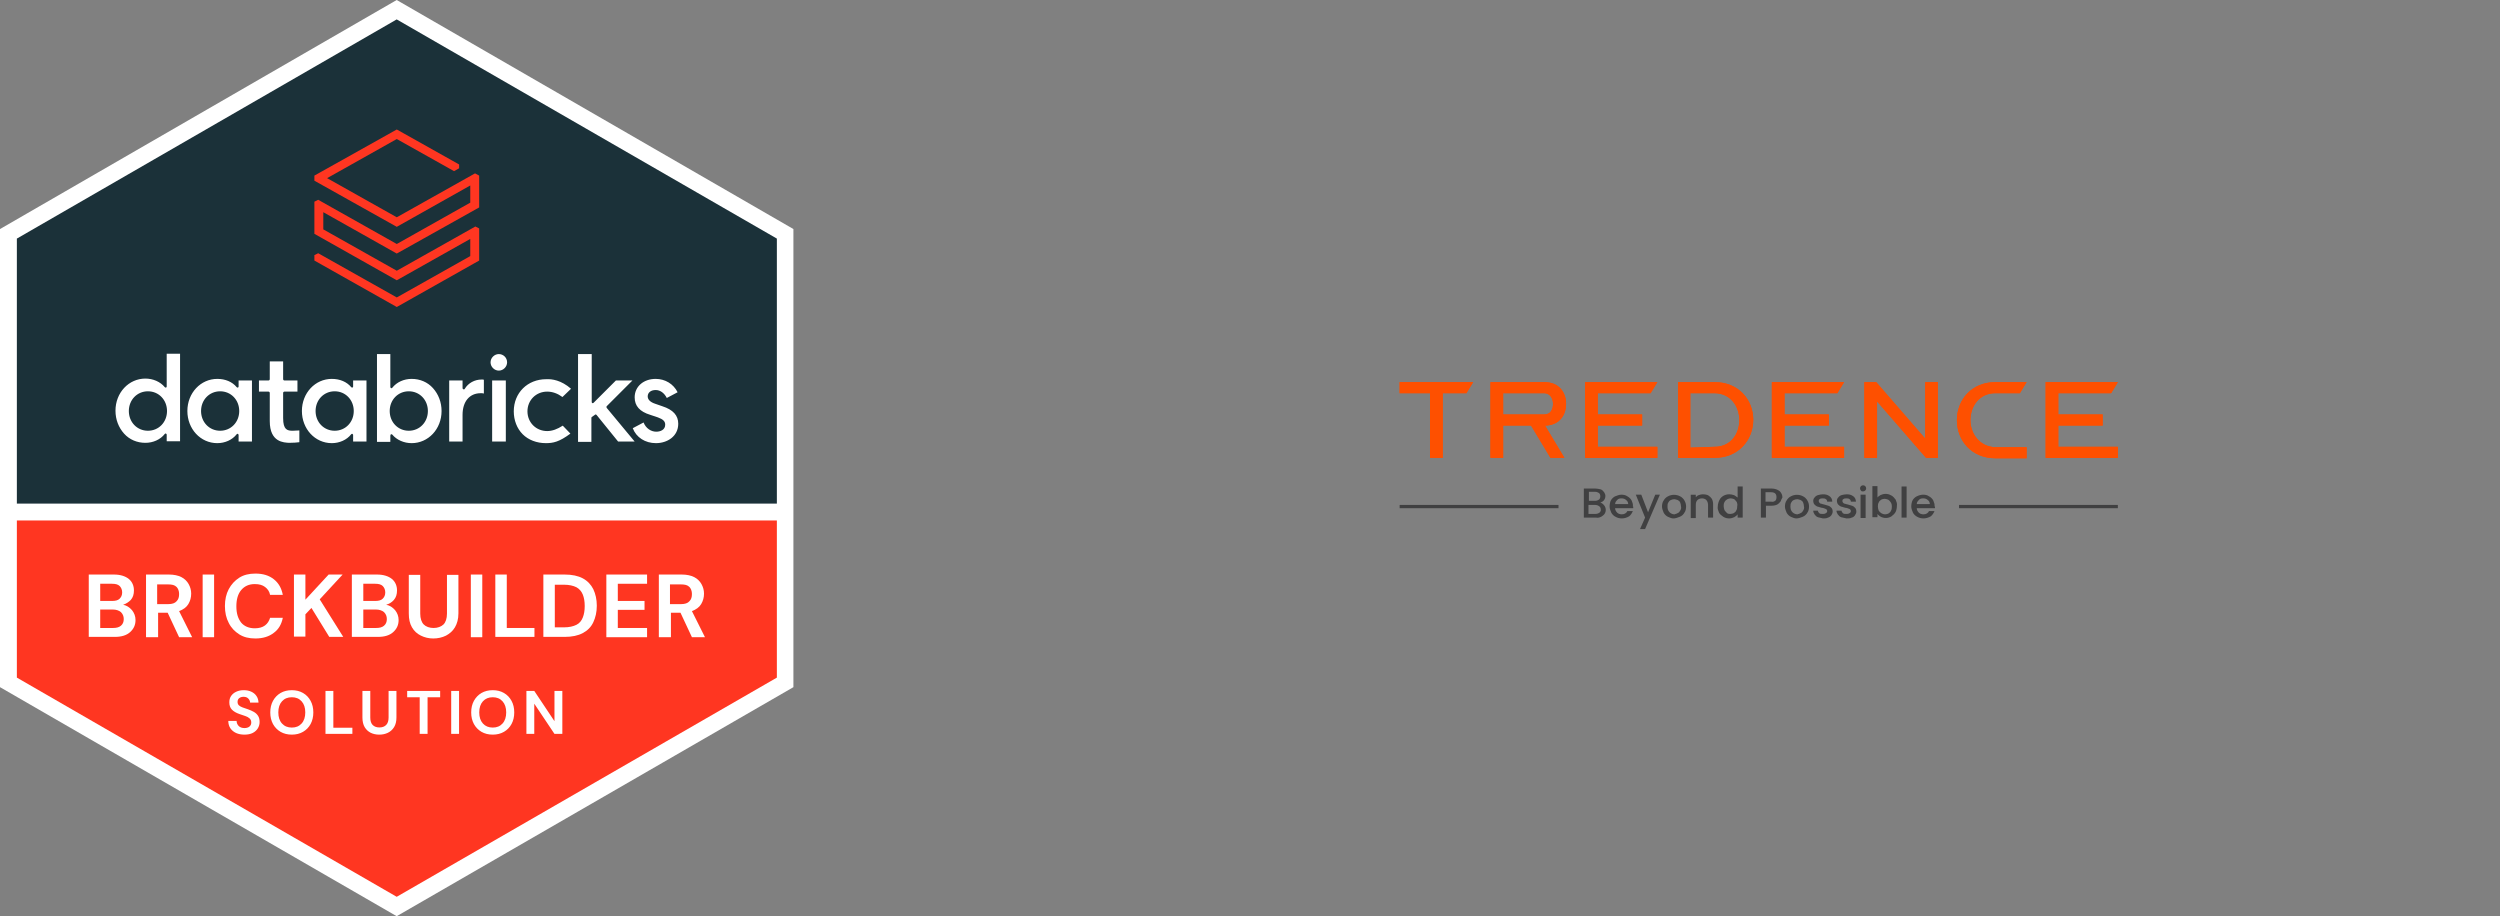
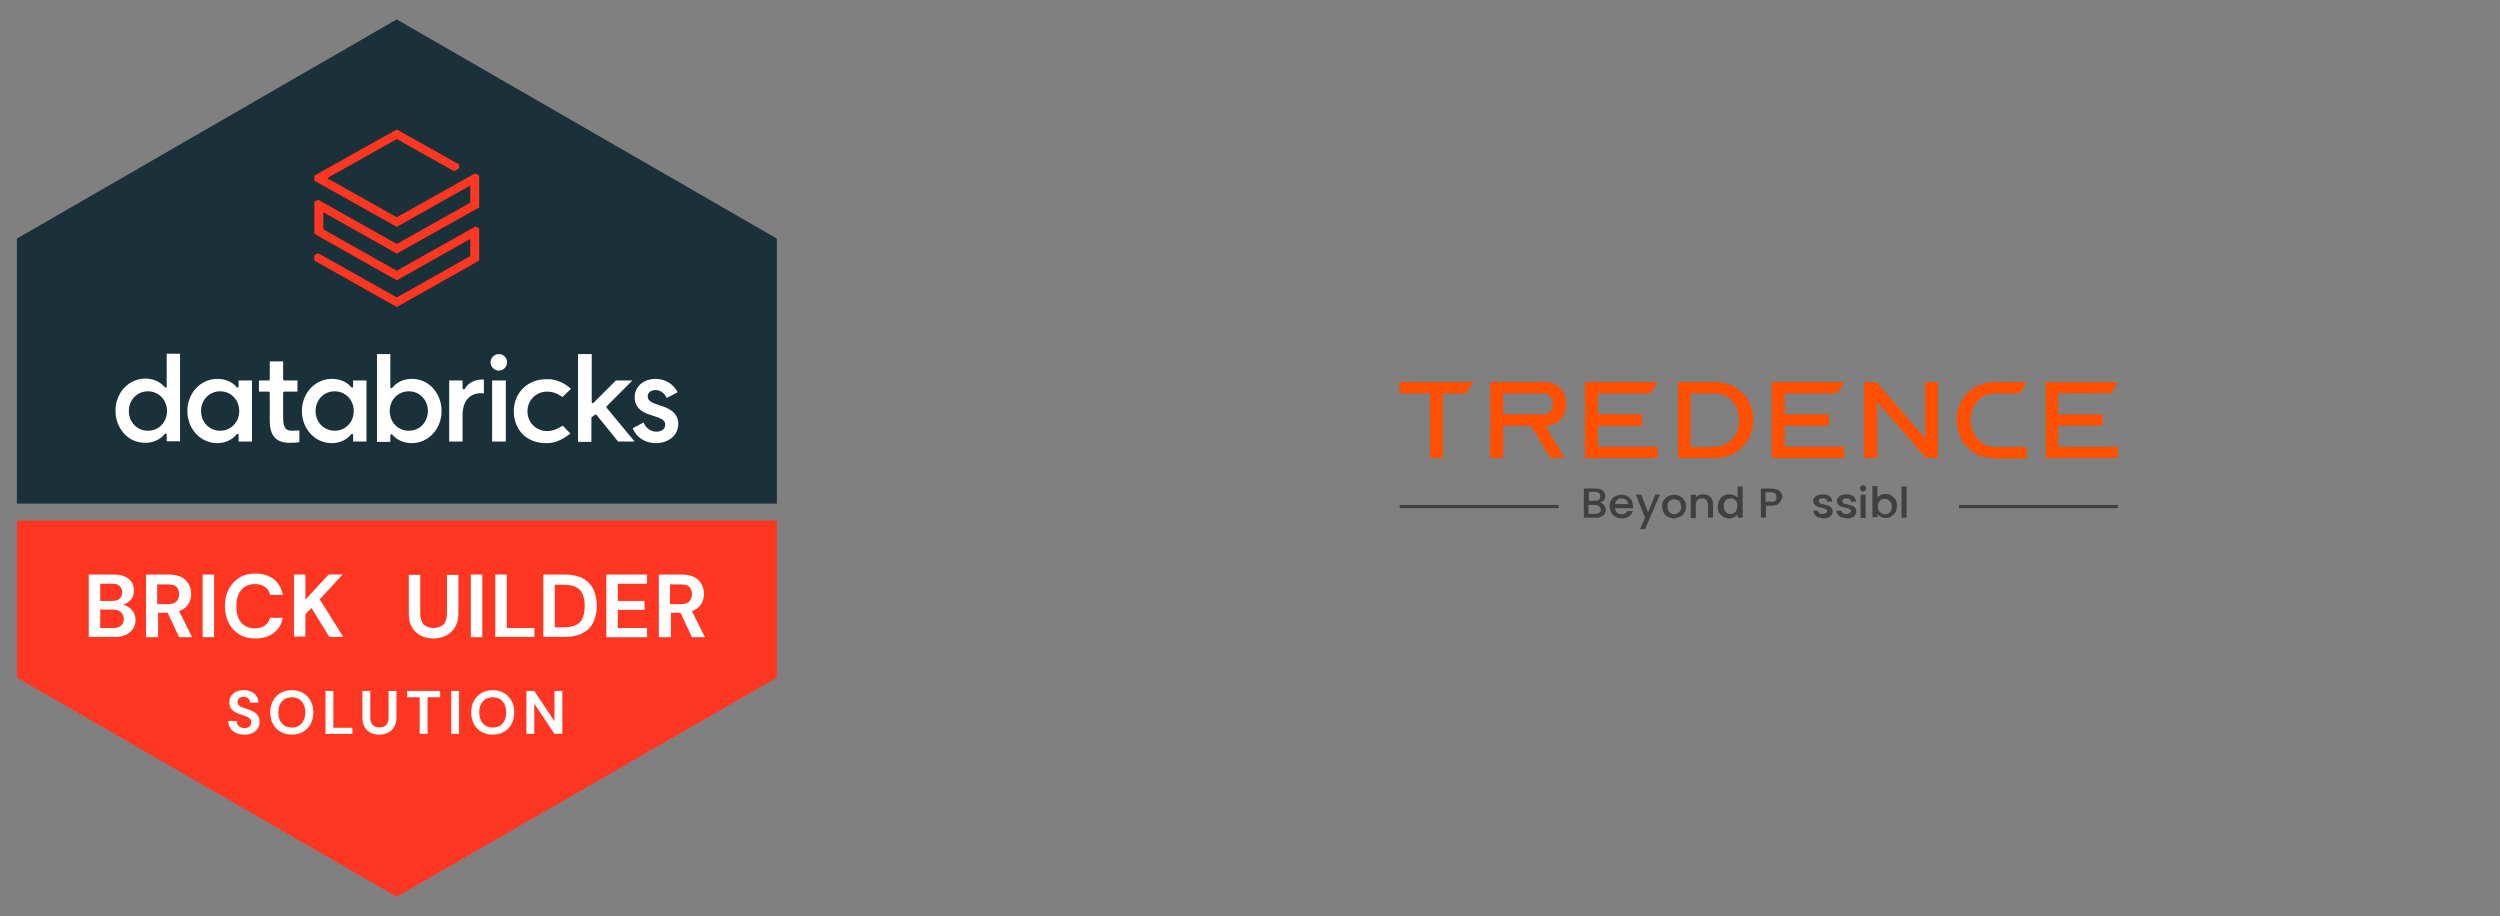
<svg xmlns="http://www.w3.org/2000/svg" width="543" height="199" viewBox="0 0 543 199" fill="none">
  <rect x="0" y="0" width="543" height="199" fill="#808080" stroke="none" />
  <g clip-path="url(#clip0_3430_1363)">
-     <path d="M86.164 0L0 49.75V149.25L86.164 199L172.328 149.25V49.75L86.164 0Z" fill="white" />
    <path d="M168.735 109.381V51.823L86.164 4.215L3.662 51.823V109.381H168.735Z" fill="#1B3139" />
    <path d="M3.662 113.043V147.177L86.164 194.785L168.735 147.177V113.043H3.662Z" fill="#FF3621" />
    <path d="M39.109 95.907V76.836H36.207V83.953C36.207 84.091 36.138 84.16 36.069 84.16C36 84.23 35.861 84.16 35.792 84.091C34.825 82.917 33.236 82.226 31.577 82.226C27.984 82.226 25.082 85.266 25.082 89.204C25.082 91.139 25.773 92.867 26.948 94.18C28.123 95.492 29.781 96.183 31.577 96.183C33.236 96.183 34.825 95.492 35.792 94.249C35.861 94.18 36 94.11 36.069 94.18C36.138 94.249 36.207 94.318 36.207 94.387V95.838H39.109V95.907ZM32.13 93.558C29.781 93.558 27.984 91.692 27.984 89.274C27.984 86.855 29.781 84.99 32.13 84.99C34.48 84.99 36.276 86.855 36.276 89.274C36.276 91.692 34.48 93.558 32.13 93.558ZM54.725 95.907V82.64H51.823V83.953C51.823 84.091 51.754 84.16 51.685 84.16C51.616 84.23 51.477 84.16 51.408 84.091C50.441 82.917 48.921 82.295 47.193 82.295C43.6 82.295 40.698 85.335 40.698 89.274C40.698 93.143 43.531 96.252 47.193 96.252C48.852 96.252 50.441 95.561 51.408 94.318C51.477 94.249 51.616 94.18 51.685 94.249C51.754 94.318 51.823 94.387 51.823 94.456V95.907H54.725ZM47.815 93.558C45.466 93.558 43.669 91.692 43.669 89.274C43.669 86.855 45.466 84.99 47.815 84.99C50.165 84.99 51.961 86.855 51.961 89.274C51.961 91.692 50.165 93.558 47.815 93.558ZM79.6 95.907V82.64H76.698V83.953C76.698 84.091 76.629 84.16 76.56 84.16C76.491 84.23 76.352 84.16 76.283 84.091C75.316 82.917 73.796 82.295 72.068 82.295C68.475 82.295 65.573 85.335 65.573 89.274C65.573 93.143 68.406 96.252 72.068 96.252C73.727 96.252 75.316 95.561 76.283 94.318C76.352 94.249 76.491 94.18 76.56 94.249C76.629 94.318 76.698 94.387 76.698 94.456V95.907H79.6ZM72.69 93.558C70.341 93.558 68.544 91.692 68.544 89.274C68.544 86.855 70.341 84.99 72.69 84.99C75.04 84.99 76.836 86.855 76.836 89.274C76.836 91.692 75.04 93.558 72.69 93.558ZM84.921 94.318H84.99C85.059 94.318 85.128 94.318 85.197 94.387C86.164 95.561 87.753 96.252 89.412 96.252C93.005 96.252 95.907 93.212 95.907 89.274C95.907 87.339 95.216 85.611 94.041 84.299C92.867 82.986 91.208 82.295 89.412 82.295C87.753 82.295 86.164 82.986 85.197 84.23C85.128 84.299 84.99 84.368 84.921 84.299C84.851 84.23 84.782 84.16 84.782 84.091V76.905H81.88V95.976H84.782V94.663C84.782 94.456 84.851 94.387 84.921 94.318ZM84.644 89.274C84.644 86.855 86.441 84.99 88.79 84.99C91.139 84.99 92.936 86.855 92.936 89.274C92.936 91.692 91.139 93.558 88.79 93.558C86.441 93.558 84.644 91.692 84.644 89.274ZM100.467 90.103V95.907H97.565V82.64H100.467V84.299C100.467 84.437 100.536 84.506 100.675 84.575C100.813 84.575 100.882 84.575 100.951 84.437C101.711 83.193 103.093 82.433 104.613 82.433C104.82 82.433 105.028 82.433 105.097 82.502V85.473C104.89 85.404 104.682 85.404 104.406 85.404C101.987 85.404 100.467 87.201 100.467 90.103ZM109.865 82.64V95.907H106.893V82.64H109.865ZM110.141 78.702C110.141 79.669 109.312 80.498 108.344 80.498C107.377 80.498 106.548 79.669 106.548 78.702C106.548 77.734 107.377 76.905 108.344 76.905C109.312 76.905 110.141 77.665 110.141 78.702ZM124.029 84.437L122.164 86.233C121.127 85.473 120.022 85.059 118.847 85.059C116.429 85.059 114.563 86.924 114.563 89.343C114.563 91.761 116.429 93.627 118.847 93.627C119.953 93.627 121.058 93.212 122.233 92.452L123.891 94.18C121.473 95.976 120.16 96.252 118.571 96.252C116.567 96.252 114.77 95.561 113.527 94.318C112.283 93.074 111.592 91.277 111.592 89.343C111.592 85.335 114.563 82.364 118.64 82.364C119.884 82.295 121.887 82.571 124.029 84.437ZM128.521 90.586C128.452 90.656 128.452 90.725 128.452 90.794V95.976H125.55V76.905H128.521V87.339C128.521 87.408 128.59 87.546 128.659 87.546C128.728 87.615 128.866 87.546 128.935 87.477L133.772 82.64H137.365L131.768 88.237C131.699 88.306 131.699 88.444 131.768 88.583L137.849 95.907H134.256L129.557 90.103C129.488 90.034 129.419 90.034 129.35 90.034C129.281 90.034 129.212 90.034 129.212 90.103L128.521 90.586ZM137.434 93.005L139.784 91.761C140.267 93.005 141.373 93.765 142.548 93.765C143.446 93.765 144.482 93.35 144.482 92.245C144.482 91.485 143.999 91.07 142.893 90.656L141.235 90.103C138.954 89.412 137.849 88.168 137.849 86.302C137.849 83.953 139.784 82.295 142.409 82.295C144.482 82.295 146.279 83.4 147.177 85.197L144.828 86.441C144.275 85.335 143.377 84.713 142.409 84.713C141.373 84.713 140.682 85.266 140.682 86.095C140.682 86.786 141.235 87.339 142.271 87.684L143.86 88.237C146.21 88.997 147.315 90.241 147.315 92.037C147.315 94.801 144.897 96.252 142.478 96.252C140.129 96.252 138.194 95.009 137.434 93.005ZM58.594 91.485V85.335C58.594 85.197 58.456 85.059 58.318 85.059H56.245V82.64H58.318C58.456 82.64 58.594 82.502 58.594 82.364V78.494H61.496V82.364C61.496 82.502 61.635 82.64 61.773 82.64H64.606V85.059H61.773C61.635 85.059 61.496 85.197 61.496 85.335V90.794C61.496 93.35 62.395 93.558 63.569 93.558C63.984 93.558 64.675 93.489 65.02 93.489V96.045C64.537 96.114 63.708 96.183 62.809 96.183C61.704 96.114 58.594 96.114 58.594 91.485Z" fill="white" />
    <path d="M102.142 44.015L86.18 52.998L69.113 43.393L68.284 43.808V50.786L86.18 60.875L102.142 51.892V55.623L86.18 64.606L69.113 55.001L68.284 55.416V56.591L86.18 66.679L104.076 56.591V49.612L103.247 49.197L86.18 58.802L70.219 49.819V46.088L86.18 55.071L104.076 45.051V38.142L103.178 37.658L86.18 47.193L71.048 38.694L86.18 30.195L98.618 37.174L99.723 36.552V35.723L86.18 28.123L68.284 38.142V39.247L86.18 49.266L102.142 40.284V44.015Z" fill="#FF3621" />
    <path d="M53.105 159.563C52.42 159.563 51.816 159.448 51.291 159.216C50.767 158.976 50.353 158.638 50.051 158.203C49.748 157.758 49.593 157.22 49.584 156.589H51.385C51.402 157.024 51.558 157.393 51.851 157.696C52.154 157.989 52.567 158.136 53.092 158.136C53.545 158.136 53.906 158.029 54.172 157.816C54.439 157.594 54.572 157.3 54.572 156.936C54.572 156.553 54.453 156.255 54.212 156.042C53.981 155.828 53.67 155.655 53.279 155.522C52.887 155.388 52.469 155.246 52.025 155.095C51.304 154.846 50.753 154.526 50.371 154.134C49.997 153.743 49.811 153.223 49.811 152.574C49.802 152.022 49.931 151.551 50.197 151.16C50.473 150.76 50.847 150.453 51.318 150.239C51.789 150.017 52.332 149.906 52.945 149.906C53.568 149.906 54.115 150.017 54.586 150.239C55.066 150.462 55.44 150.773 55.706 151.173C55.982 151.573 56.129 152.049 56.147 152.6H54.319C54.31 152.271 54.181 151.982 53.932 151.733C53.692 151.475 53.354 151.347 52.919 151.347C52.545 151.338 52.229 151.431 51.971 151.627C51.722 151.813 51.598 152.089 51.598 152.454C51.598 152.765 51.696 153.014 51.891 153.201C52.087 153.379 52.354 153.53 52.692 153.654C53.03 153.779 53.416 153.912 53.852 154.054C54.315 154.214 54.737 154.401 55.119 154.615C55.502 154.828 55.809 155.113 56.04 155.468C56.271 155.815 56.387 156.264 56.387 156.815C56.387 157.305 56.262 157.758 56.013 158.176C55.764 158.594 55.395 158.932 54.906 159.19C54.417 159.439 53.817 159.563 53.105 159.563ZM63.385 159.563C62.452 159.563 61.633 159.359 60.931 158.95C60.237 158.541 59.69 157.976 59.29 157.256C58.899 156.526 58.703 155.686 58.703 154.735C58.703 153.783 58.899 152.947 59.29 152.227C59.69 151.498 60.237 150.929 60.931 150.52C61.633 150.11 62.452 149.906 63.385 149.906C64.31 149.906 65.124 150.11 65.826 150.52C66.529 150.929 67.076 151.498 67.467 152.227C67.858 152.947 68.054 153.783 68.054 154.735C68.054 155.686 67.858 156.526 67.467 157.256C67.076 157.976 66.529 158.541 65.826 158.95C65.124 159.359 64.31 159.563 63.385 159.563ZM63.385 158.029C64.275 158.029 64.981 157.736 65.506 157.149C66.04 156.562 66.306 155.757 66.306 154.735C66.306 153.712 66.04 152.907 65.506 152.32C64.981 151.733 64.275 151.44 63.385 151.44C62.496 151.44 61.785 151.733 61.251 152.32C60.718 152.907 60.451 153.712 60.451 154.735C60.451 155.757 60.718 156.562 61.251 157.149C61.785 157.736 62.496 158.029 63.385 158.029ZM70.695 159.403V150.066H72.403V158.069H76.537V159.403H70.695ZM82.373 159.563C81.689 159.563 81.071 159.43 80.519 159.163C79.968 158.887 79.528 158.474 79.199 157.923C78.879 157.371 78.719 156.673 78.719 155.828V150.066H80.426V155.842C80.426 156.571 80.599 157.113 80.946 157.469C81.302 157.825 81.791 158.003 82.413 158.003C83.027 158.003 83.512 157.825 83.867 157.469C84.223 157.113 84.401 156.571 84.401 155.842V150.066H86.108V155.828C86.108 156.673 85.939 157.371 85.601 157.923C85.263 158.474 84.81 158.887 84.241 159.163C83.681 159.43 83.058 159.563 82.373 159.563ZM91.159 159.403V151.44H88.438V150.066H95.601V151.44H92.867V159.403H91.159ZM98 159.403V150.066H99.707V159.403H98ZM107.026 159.563C106.092 159.563 105.274 159.359 104.571 158.95C103.878 158.541 103.331 157.976 102.931 157.256C102.539 156.526 102.344 155.686 102.344 154.735C102.344 153.783 102.539 152.947 102.931 152.227C103.331 151.498 103.878 150.929 104.571 150.52C105.274 150.11 106.092 149.906 107.026 149.906C107.95 149.906 108.764 150.11 109.467 150.52C110.169 150.929 110.716 151.498 111.107 152.227C111.499 152.947 111.694 153.783 111.694 154.735C111.694 155.686 111.499 156.526 111.107 157.256C110.716 157.976 110.169 158.541 109.467 158.95C108.764 159.359 107.95 159.563 107.026 159.563ZM107.026 158.029C107.915 158.029 108.622 157.736 109.147 157.149C109.68 156.562 109.947 155.757 109.947 154.735C109.947 153.712 109.68 152.907 109.147 152.32C108.622 151.733 107.915 151.44 107.026 151.44C106.136 151.44 105.425 151.733 104.891 152.32C104.358 152.907 104.091 153.712 104.091 154.735C104.091 155.757 104.358 156.562 104.891 157.149C105.425 157.736 106.136 158.029 107.026 158.029ZM114.336 159.403V150.066H116.043L120.431 156.642V150.066H122.139V159.403H120.431L116.043 152.841V159.403H114.336Z" fill="white" />
    <path d="M19.278 138.402V124.79H24.737C26.119 124.79 27.224 125.135 27.984 125.757C28.744 126.379 29.09 127.277 29.09 128.245C29.09 129.074 28.883 129.765 28.399 130.317C27.915 130.801 27.363 131.147 26.741 131.354C27.501 131.492 28.122 131.907 28.675 132.529C29.159 133.15 29.435 133.841 29.435 134.671C29.435 135.776 29.021 136.605 28.261 137.296C27.501 137.987 26.395 138.333 24.944 138.333H19.278V138.402ZM21.766 130.525H24.391C25.082 130.525 25.635 130.387 25.98 130.041C26.326 129.696 26.533 129.281 26.533 128.659C26.533 128.106 26.326 127.623 25.98 127.277C25.635 126.932 25.082 126.793 24.322 126.793H21.766V130.525ZM21.766 136.398H24.529C25.29 136.398 25.842 136.26 26.257 135.914C26.672 135.569 26.879 135.085 26.879 134.463C26.879 133.841 26.672 133.358 26.257 132.943C25.842 132.598 25.22 132.39 24.529 132.39H21.766V136.398Z" fill="white" />
    <path d="M31.716 138.402V124.79H36.691C37.796 124.79 38.694 124.997 39.385 125.342C40.076 125.688 40.629 126.241 40.975 126.863C41.32 127.484 41.527 128.175 41.527 128.936C41.527 129.765 41.32 130.525 40.906 131.216C40.491 131.907 39.8 132.39 38.902 132.736L41.735 138.402H38.902L36.414 133.081H34.341V138.402H31.716ZM34.203 131.216H36.552C37.382 131.216 38.003 131.008 38.349 130.594C38.764 130.179 38.902 129.696 38.902 129.005C38.902 128.383 38.694 127.83 38.349 127.484C37.934 127.07 37.382 126.932 36.483 126.932H34.134V131.216H34.203Z" fill="white" />
    <path d="M44.015 138.402V124.79H46.502V138.402H44.015Z" fill="white" />
    <path d="M55.485 138.678C54.103 138.678 52.928 138.402 51.961 137.78C50.994 137.158 50.233 136.398 49.681 135.292C49.128 134.256 48.852 133.012 48.852 131.63C48.852 130.248 49.128 129.005 49.681 127.968C50.233 126.932 50.994 126.102 51.961 125.481C52.928 124.859 54.103 124.582 55.485 124.582C57.143 124.582 58.456 124.997 59.492 125.826C60.529 126.655 61.151 127.761 61.427 129.212H58.663C58.525 128.452 58.111 127.899 57.558 127.484C57.005 127.07 56.314 126.863 55.347 126.863C54.103 126.863 53.136 127.277 52.376 128.175C51.685 129.005 51.339 130.179 51.339 131.699C51.339 133.22 51.685 134.325 52.376 135.223C53.066 136.052 54.103 136.467 55.347 136.467C56.245 136.467 57.005 136.26 57.558 135.845C58.111 135.431 58.456 134.878 58.663 134.187H61.427C61.151 135.569 60.529 136.674 59.492 137.434C58.456 138.264 57.074 138.678 55.485 138.678Z" fill="white" />
    <path d="M63.846 138.402V124.79H66.333V130.248L71.377 124.79H74.418L69.443 130.179L74.556 138.333H71.516L67.646 132.045L66.333 133.427V138.264H63.846V138.402Z" fill="white" />
-     <path d="M76.422 138.402V124.79H81.88C83.262 124.79 84.368 125.135 85.128 125.757C85.888 126.379 86.233 127.277 86.233 128.245C86.233 129.074 86.026 129.765 85.543 130.317C85.059 130.87 84.506 131.147 83.884 131.354C84.644 131.492 85.266 131.907 85.819 132.529C86.302 133.15 86.579 133.841 86.579 134.671C86.579 135.776 86.164 136.605 85.404 137.296C84.644 137.987 83.539 138.333 82.088 138.333H76.422V138.402ZM78.909 130.525H81.535C82.226 130.525 82.779 130.387 83.124 130.041C83.47 129.696 83.677 129.281 83.677 128.659C83.677 128.106 83.47 127.623 83.124 127.277C82.779 126.932 82.226 126.793 81.466 126.793H78.909V130.525ZM78.909 136.398H81.673C82.433 136.398 82.986 136.26 83.4 135.914C83.815 135.569 84.022 135.085 84.022 134.463C84.022 133.841 83.815 133.358 83.4 132.943C82.986 132.598 82.364 132.39 81.673 132.39H78.909V136.398Z" fill="white" />
    <path d="M94.11 138.678C93.143 138.678 92.245 138.471 91.416 138.056C90.586 137.642 89.965 137.089 89.481 136.26C88.997 135.431 88.79 134.463 88.79 133.22V124.859H91.277V133.289C91.277 134.325 91.554 135.154 92.037 135.638C92.521 136.122 93.281 136.398 94.18 136.398C95.078 136.398 95.769 136.122 96.322 135.638C96.805 135.154 97.082 134.325 97.082 133.289V124.859H99.569V133.22C99.569 134.463 99.293 135.431 98.809 136.26C98.325 137.089 97.634 137.642 96.874 138.056C96.045 138.471 95.078 138.678 94.11 138.678Z" fill="white" />
    <path d="M102.264 138.402V124.79H104.751V138.402H102.264Z" fill="white" />
    <path d="M107.584 138.402V124.79H110.072V136.398H116.083V138.333H107.584V138.402Z" fill="white" />
    <path d="M118.018 138.402V124.79H122.647C124.237 124.79 125.55 125.066 126.586 125.619C127.622 126.172 128.383 127.001 128.866 127.968C129.35 129.005 129.626 130.179 129.626 131.561C129.626 132.943 129.35 134.118 128.866 135.154C128.383 136.191 127.622 136.951 126.586 137.504C125.55 138.056 124.237 138.333 122.647 138.333H118.018V138.402ZM120.505 136.26H122.509C123.615 136.26 124.513 136.053 125.204 135.707C125.895 135.362 126.31 134.809 126.586 134.118C126.862 133.427 127.001 132.598 127.001 131.63C127.001 130.663 126.862 129.834 126.586 129.143C126.31 128.452 125.826 127.899 125.204 127.554C124.513 127.208 123.615 127.001 122.509 127.001H120.505V136.26Z" fill="white" />
    <path d="M131.699 138.402V124.79H140.544V126.793H134.187V130.525H139.991V132.459H134.187V136.398H140.544V138.402H131.699Z" fill="white" />
    <path d="M143.1 138.402V124.79H148.075C149.181 124.79 150.079 124.997 150.77 125.342C151.461 125.688 152.014 126.241 152.359 126.863C152.705 127.484 152.912 128.175 152.912 128.936C152.912 129.765 152.705 130.525 152.29 131.216C151.876 131.907 151.185 132.39 150.287 132.736L153.12 138.402H150.287L147.799 133.081H145.726V138.402H143.1ZM145.588 131.216H147.937C148.766 131.216 149.388 131.008 149.734 130.594C150.148 130.179 150.287 129.696 150.287 129.005C150.287 128.383 150.079 127.83 149.734 127.484C149.319 127.07 148.766 126.932 147.868 126.932H145.519V131.216H145.588Z" fill="white" />
  </g>
  <g clip-path="url(#clip1_3430_1363)">
    <path d="M372.457 83H364.473V99.444H372.457C377.596 99.444 380.807 95.533 380.807 91.178C380.807 86.822 377.596 83 372.457 83ZM372.457 97.044L367.134 97.222V85.4H372.365C375.852 85.4 377.779 88.244 377.779 91.267C377.779 94.289 375.852 97.044 372.457 97.044Z" fill="#FE5000" />
    <path d="M304 85.4H310.607V99.444H313.36V85.4H318.499L319.967 83H304V85.4Z" fill="#FE5000" />
    <path d="M447.061 92.422H456.696V90.022H447.061V85.4H458.532L460 83H444.308V99.444H460V97.044H447.061V92.422Z" fill="#FE5000" />
    <path d="M336.026 92.422C338.871 92.156 340.155 90.022 340.155 87.711C340.155 85.222 338.595 83 335.475 83H323.73V99.444H326.483V92.422H332.539L336.76 99.444H339.788L335.567 92.422C335.659 92.422 336.026 92.422 336.026 92.422ZM335.384 90.022H326.483V85.4H335.384C336.668 85.4 337.311 86.556 337.311 87.711C337.311 88.867 336.852 90.022 335.384 90.022Z" fill="#FE5000" />
    <path d="M427.974 91.267C427.974 88.244 429.901 85.4 433.388 85.4H438.71L440.179 83H433.388C428.249 83 425.037 86.822 425.037 91.267C425.037 95.711 428.249 99.533 433.388 99.533H440.179V97.133H433.388C429.993 97.044 427.974 94.2 427.974 91.267Z" fill="#FE5000" />
    <path d="M418.155 83V95.267L407.51 83H404.941V99.444H407.694V87.178L418.338 99.444H420.908V83H418.155Z" fill="#FE5000" />
    <path d="M399.069 85.4L400.537 83H384.845V99.444H400.537V97.044H387.598V92.422H397.233V90.022H387.598V85.4H399.069Z" fill="#FE5000" />
    <path d="M358.508 85.4L359.977 83H344.285V99.444H359.977V97.044H347.038V92.422H356.673V90.022H347.038V85.4H358.508Z" fill="#FE5000" />
    <path d="M372.457 83H364.473V99.444H372.457C377.596 99.444 380.807 95.533 380.807 91.178C380.807 86.822 377.596 83 372.457 83ZM372.457 97.044L367.134 97.222V85.4H372.365C375.852 85.4 377.779 88.244 377.779 91.267C377.779 94.289 375.852 97.044 372.457 97.044Z" fill="#FE5000" />
    <path d="M304 85.4H310.607V99.444H313.36V85.4H318.499L319.967 83H304V85.4Z" fill="#FE5000" />
-     <path d="M447.061 92.422H456.696V90.022H447.061V85.4H458.532L460 83H444.308V99.444H460V97.044H447.061V92.422Z" fill="#FE5000" />
    <path d="M336.026 92.422C338.871 92.156 340.155 90.022 340.155 87.711C340.155 85.222 338.595 83 335.475 83H323.73V99.444H326.483V92.422H332.539L336.76 99.444H339.788L335.567 92.422C335.659 92.422 336.026 92.422 336.026 92.422ZM335.384 90.022H326.483V85.4H335.384C336.668 85.4 337.311 86.556 337.311 87.711C337.311 88.867 336.852 90.022 335.384 90.022Z" fill="#FE5000" />
    <path d="M427.974 91.267C427.974 88.244 429.901 85.4 433.388 85.4H438.71L440.179 83H433.388C428.249 83 425.037 86.822 425.037 91.267C425.037 95.711 428.249 99.533 433.388 99.533H440.179V97.133H433.388C429.993 97.044 427.974 94.2 427.974 91.267Z" fill="#FE5000" />
    <path d="M418.155 83V95.267L407.51 83H404.941V99.444H407.694V87.178L418.338 99.444H420.908V83H418.155Z" fill="#FE5000" />
    <path d="M399.069 85.4L400.537 83H384.845V99.444H400.537V97.044H387.598V92.422H397.233V90.022H387.598V85.4H399.069Z" fill="#FE5000" />
    <path d="M358.508 85.4L359.977 83H344.285V99.444H359.977V97.044H347.038V92.422H356.673V90.022H347.038V85.4H358.508Z" fill="#FE5000" />
    <path d="M348.414 109.755C348.873 110.289 348.873 111.089 348.506 111.622C348.323 111.889 348.047 112.067 347.772 112.244C347.405 112.422 347.038 112.511 346.671 112.422H344.01V106.111H346.487C346.854 106.111 347.313 106.2 347.68 106.289C347.956 106.378 348.231 106.644 348.414 106.911C348.598 107.178 348.69 107.444 348.69 107.711C348.69 108.067 348.598 108.333 348.414 108.6C348.231 108.867 347.956 109.044 347.589 109.133C347.864 109.222 348.231 109.489 348.414 109.755ZM345.111 108.778H346.487C346.763 108.778 347.038 108.689 347.313 108.511C347.497 108.333 347.589 108.067 347.589 107.8C347.589 107.533 347.497 107.267 347.313 107.089C347.038 106.911 346.763 106.822 346.487 106.822H345.111C345.111 107 345.111 108.778 345.111 108.778ZM347.405 111.355C347.589 111.178 347.772 110.911 347.68 110.644C347.68 110.378 347.589 110.111 347.313 109.933C347.038 109.755 346.763 109.667 346.396 109.667H345.019V111.622H346.487C346.854 111.622 347.13 111.533 347.405 111.355Z" fill="#404041" />
    <path d="M354.746 110.378H350.8C350.8 110.733 350.984 111.089 351.259 111.356C351.534 111.622 351.901 111.711 352.268 111.711C352.819 111.711 353.278 111.445 353.461 111H354.654C354.471 111.445 354.195 111.889 353.828 112.156C353.369 112.422 352.819 112.6 352.268 112.6C351.809 112.6 351.351 112.511 350.892 112.245C350.525 112.067 350.158 111.711 349.974 111.356C349.791 110.911 349.607 110.467 349.607 110.022C349.607 109.578 349.699 109.045 349.882 108.689C350.066 108.333 350.433 107.978 350.8 107.8C351.259 107.622 351.718 107.445 352.176 107.445C352.635 107.445 353.094 107.533 353.461 107.8C353.828 107.978 354.195 108.333 354.379 108.689C354.562 109.133 354.746 109.578 354.654 110.022C354.746 109.933 354.746 110.111 354.746 110.378ZM353.645 109.489C353.645 109.133 353.461 108.778 353.186 108.6C352.911 108.333 352.544 108.245 352.176 108.245C351.809 108.245 351.442 108.333 351.259 108.6C350.984 108.867 350.8 109.133 350.8 109.489H353.645Z" fill="#404041" />
    <path d="M360.528 107.445L357.316 114.911H356.215L357.316 112.422L355.297 107.445H356.49L357.958 111.267L359.518 107.445C359.426 107.445 360.528 107.445 360.528 107.445Z" fill="#404041" />
    <path d="M362.271 112.25C361.904 112.072 361.537 111.717 361.353 111.361C361.169 110.917 360.986 110.472 360.986 110.028C360.986 109.583 361.078 109.05 361.353 108.694C361.537 108.339 361.904 107.983 362.271 107.806C363.097 107.361 364.106 107.361 364.932 107.806C365.299 107.983 365.666 108.339 365.849 108.694C366.125 109.139 366.217 109.583 366.217 110.028C366.217 110.472 366.125 111.006 365.849 111.361C365.666 111.717 365.299 112.072 364.84 112.25C364.381 112.428 363.922 112.606 363.464 112.606C363.097 112.606 362.638 112.428 362.271 112.25ZM364.381 111.45C364.657 111.361 364.84 111.094 364.932 110.917C365.115 110.65 365.207 110.294 365.115 110.028C365.115 109.672 365.024 109.406 364.932 109.139C364.84 108.872 364.565 108.694 364.381 108.606C364.106 108.517 363.831 108.428 363.647 108.428C363.372 108.428 363.097 108.517 362.913 108.606C362.638 108.694 362.454 108.961 362.362 109.139C362.179 109.406 362.179 109.761 362.179 110.028C362.179 110.472 362.271 110.917 362.638 111.272C362.913 111.539 363.28 111.717 363.739 111.717C363.831 111.628 364.106 111.628 364.381 111.45Z" fill="#404041" />
    <path d="M371.08 107.628C371.355 107.805 371.63 108.072 371.814 108.339C371.997 108.694 372.089 109.139 372.089 109.494V112.428H370.988V109.672C370.988 109.317 370.896 108.961 370.621 108.605C370.346 108.339 369.979 108.25 369.703 108.25C369.336 108.25 368.969 108.339 368.694 108.605C368.419 108.872 368.327 109.228 368.327 109.672V112.517H367.226V107.45H368.327V107.983C368.51 107.805 368.694 107.628 368.969 107.539C369.244 107.45 369.52 107.361 369.795 107.361C370.346 107.361 370.804 107.45 371.08 107.628Z" fill="#404041" />
    <path d="M373.466 108.6C373.833 107.8 374.751 107.356 375.577 107.356C375.944 107.356 376.311 107.444 376.586 107.533C376.862 107.622 377.137 107.889 377.412 108.067V105.667H378.513V112.422H377.412V111.711C377.229 111.978 376.953 112.156 376.678 112.333C376.311 112.511 375.944 112.6 375.577 112.6C375.118 112.6 374.751 112.511 374.292 112.244C373.925 111.978 373.558 111.711 373.375 111.356C373.191 110.911 373.008 110.467 373.099 110.022C373.099 109.489 373.283 108.956 373.466 108.6ZM377.229 109.044C377.045 108.778 376.862 108.6 376.678 108.422C376.403 108.333 376.128 108.244 375.944 108.244C375.393 108.244 374.843 108.511 374.568 109.044C374.384 109.311 374.384 109.667 374.384 109.933C374.384 110.289 374.476 110.556 374.568 110.822C374.751 111.089 374.935 111.267 375.118 111.444C375.302 111.622 375.577 111.622 375.852 111.622C376.128 111.622 376.403 111.533 376.586 111.444C376.862 111.267 377.045 111.089 377.137 110.822C377.321 110.556 377.321 110.2 377.321 109.933C377.412 109.578 377.321 109.311 377.229 109.044Z" fill="#404041" />
    <path d="M386.772 108.867C386.588 109.133 386.313 109.4 386.038 109.578C385.671 109.756 385.212 109.844 384.753 109.844H383.56V112.422H382.459V106.111H384.753C385.212 106.111 385.671 106.2 386.038 106.378C386.405 106.556 386.68 106.733 386.864 107.089C387.047 107.356 387.139 107.711 387.139 108.067C386.955 108.333 386.864 108.6 386.772 108.867ZM385.579 108.778C385.762 108.6 385.854 108.333 385.854 107.978C385.854 107.267 385.487 106.911 384.661 106.911H383.468V108.956H384.661C385.028 109.044 385.304 108.956 385.579 108.778Z" fill="#404041" />
-     <path d="M388.974 112.25C388.607 112.072 388.24 111.717 388.056 111.361C387.873 110.917 387.689 110.472 387.689 110.028C387.689 109.583 387.781 109.05 388.056 108.694C388.24 108.339 388.607 107.983 388.974 107.805C389.8 107.361 390.809 107.361 391.635 107.805C392.002 107.983 392.369 108.339 392.553 108.694C392.828 109.139 392.92 109.583 392.92 110.028C392.92 110.472 392.828 111.005 392.553 111.361C392.369 111.717 392.002 112.072 391.543 112.25C391.084 112.428 390.626 112.605 390.167 112.605C389.8 112.605 389.341 112.428 388.974 112.25ZM391.084 111.45C391.36 111.361 391.543 111.094 391.635 110.917C391.819 110.65 391.91 110.294 391.818 110.028C391.818 109.672 391.727 109.405 391.635 109.139C391.543 108.872 391.268 108.694 391.084 108.605C390.809 108.517 390.534 108.428 390.35 108.428C390.075 108.428 389.8 108.517 389.616 108.605C389.341 108.694 389.157 108.961 389.066 109.139C388.882 109.405 388.882 109.761 388.882 110.028C388.882 110.472 388.974 110.917 389.341 111.272C389.616 111.539 389.983 111.717 390.442 111.717C390.534 111.628 390.809 111.628 391.084 111.45Z" fill="#404041" />
    <path d="M394.846 112.339C394.571 112.25 394.296 111.983 394.112 111.717C393.929 111.45 393.837 111.183 393.837 110.917H394.846C394.846 111.094 395.03 111.361 395.122 111.45C395.305 111.628 395.58 111.628 395.856 111.628C396.131 111.628 396.315 111.628 396.59 111.45C396.773 111.361 396.865 111.183 396.865 111.005C396.865 110.828 396.773 110.65 396.59 110.561C396.315 110.472 396.039 110.294 395.672 110.294C395.397 110.205 395.03 110.117 394.755 110.028C394.479 109.939 394.296 109.761 394.112 109.583C393.929 109.405 393.837 109.05 393.837 108.783C393.837 108.517 393.929 108.25 394.112 108.072C394.296 107.805 394.571 107.628 394.846 107.539C395.213 107.45 395.58 107.361 395.947 107.361C396.498 107.361 396.957 107.45 397.416 107.805C397.783 108.072 397.966 108.517 397.966 108.961H396.865C396.865 108.783 396.773 108.517 396.59 108.428C396.406 108.25 396.131 108.25 395.856 108.25C395.672 108.25 395.397 108.25 395.213 108.428C395.03 108.517 395.03 108.694 395.03 108.872C395.03 108.961 395.122 109.139 395.213 109.228C395.305 109.317 395.397 109.405 395.58 109.405C395.764 109.494 395.948 109.494 396.223 109.583C396.498 109.672 396.865 109.761 397.14 109.85C397.416 109.939 397.599 110.117 397.783 110.294C397.966 110.472 398.058 110.828 398.058 111.094C398.058 111.361 397.966 111.628 397.783 111.894C397.599 112.161 397.324 112.339 397.049 112.428C396.682 112.605 396.315 112.605 395.947 112.605C395.58 112.517 395.213 112.428 394.846 112.339Z" fill="#404041" />
    <path d="M399.894 112.339C399.619 112.25 399.343 111.983 399.16 111.717C398.976 111.45 398.885 111.183 398.885 110.917H399.986C399.986 111.094 400.169 111.361 400.261 111.45C400.445 111.628 400.72 111.628 400.995 111.628C401.271 111.628 401.454 111.628 401.729 111.45C401.913 111.361 402.005 111.183 402.005 111.006C402.005 110.828 401.913 110.65 401.729 110.561C401.454 110.472 401.179 110.294 400.812 110.294C400.536 110.206 400.169 110.117 399.894 110.028C399.619 109.939 399.435 109.761 399.252 109.583C399.068 109.406 398.976 109.05 398.976 108.783C398.976 108.517 399.068 108.25 399.252 108.072C399.435 107.806 399.711 107.628 399.986 107.539C400.353 107.45 400.72 107.361 401.087 107.361C401.638 107.361 402.096 107.45 402.555 107.806C402.922 108.072 403.106 108.517 403.106 108.961H402.005C402.005 108.783 401.913 108.517 401.729 108.428C401.546 108.25 401.271 108.25 400.995 108.25C400.812 108.25 400.536 108.25 400.353 108.428C400.169 108.517 400.169 108.694 400.169 108.872C400.169 108.961 400.261 109.139 400.353 109.228C400.445 109.317 400.536 109.406 400.72 109.406C400.903 109.494 401.087 109.494 401.362 109.583C401.638 109.672 402.005 109.761 402.28 109.85C402.555 109.939 402.739 110.117 402.922 110.294C403.106 110.472 403.198 110.828 403.198 111.094C403.198 111.361 403.106 111.628 402.922 111.894C402.739 112.161 402.555 112.339 402.188 112.428C401.821 112.606 401.454 112.606 401.087 112.606C400.628 112.517 400.261 112.428 399.894 112.339Z" fill="#404041" />
    <path d="M404.207 106.558C403.931 106.292 403.931 105.847 404.207 105.581C404.298 105.492 404.482 105.403 404.665 105.403C404.849 105.403 405.032 105.492 405.124 105.581C405.4 105.847 405.4 106.292 405.124 106.558C405.032 106.647 404.849 106.736 404.665 106.736C404.482 106.736 404.298 106.736 404.207 106.558ZM405.216 112.514H404.115V107.447H405.216V112.514Z" fill="#404041" />
    <path d="M408.428 107.539C408.795 107.361 409.162 107.272 409.53 107.272C409.988 107.272 410.355 107.361 410.814 107.628C411.181 107.806 411.457 108.161 411.732 108.517C411.915 108.961 412.099 109.406 412.007 109.85C412.007 110.295 411.915 110.828 411.732 111.183C411.548 111.539 411.181 111.895 410.814 112.161C410.08 112.606 409.254 112.606 408.52 112.25C408.245 112.072 407.97 111.895 407.786 111.628V112.339H406.685V105.583H407.786V108.072C407.878 107.895 408.153 107.717 408.428 107.539ZM410.631 109.05C410.447 108.783 410.264 108.606 410.08 108.517C409.805 108.428 409.53 108.339 409.346 108.339C409.071 108.339 408.795 108.428 408.612 108.517C408.337 108.695 408.153 108.872 408.061 109.139C407.878 109.406 407.878 109.761 407.878 110.028C407.878 110.383 407.97 110.65 408.061 110.917C408.337 111.361 408.887 111.717 409.438 111.717C409.713 111.717 409.988 111.628 410.172 111.539C410.447 111.361 410.631 111.183 410.722 110.917C410.906 110.65 410.906 110.295 410.906 110.028C410.906 109.583 410.814 109.317 410.631 109.05Z" fill="#404041" />
    <path d="M414.117 105.667H413.016V112.422H414.117V105.667Z" fill="#404041" />
-     <path d="M420.266 110.378H416.32C416.32 110.733 416.504 111.089 416.779 111.356C417.054 111.622 417.421 111.711 417.788 111.711C418.339 111.711 418.798 111.444 418.981 111H420.174C419.991 111.444 419.715 111.889 419.348 112.156C418.89 112.422 418.339 112.6 417.788 112.6C417.33 112.6 416.871 112.511 416.412 112.244C416.045 112.067 415.678 111.711 415.494 111.356C415.311 110.911 415.127 110.467 415.127 110.022C415.127 109.578 415.219 109.044 415.402 108.689C415.586 108.333 415.953 107.978 416.32 107.8C416.687 107.622 417.238 107.444 417.697 107.444C418.155 107.444 418.614 107.533 418.981 107.8C419.348 107.978 419.715 108.333 419.899 108.689C420.082 109.133 420.266 109.578 420.174 110.022C420.358 109.933 420.266 110.111 420.266 110.378ZM419.165 109.489C419.165 109.133 418.981 108.778 418.706 108.6C418.431 108.333 418.064 108.244 417.697 108.244C417.33 108.244 416.962 108.333 416.779 108.6C416.504 108.867 416.32 109.133 416.32 109.489H419.165Z" fill="#404041" />
    <path d="M460.001 109.667H425.497V110.378H460.001V109.667Z" fill="#404041" />
    <path d="M338.504 109.667H304V110.378H338.504V109.667Z" fill="#404041" />
  </g>
  <defs>
    <clipPath id="clip0_3430_1363">
      <rect width="172.328" height="199" fill="white" />
    </clipPath>
    <clipPath id="clip1_3430_1363">
      <rect width="156" height="32" fill="white" transform="translate(304 83)" />
    </clipPath>
  </defs>
</svg>